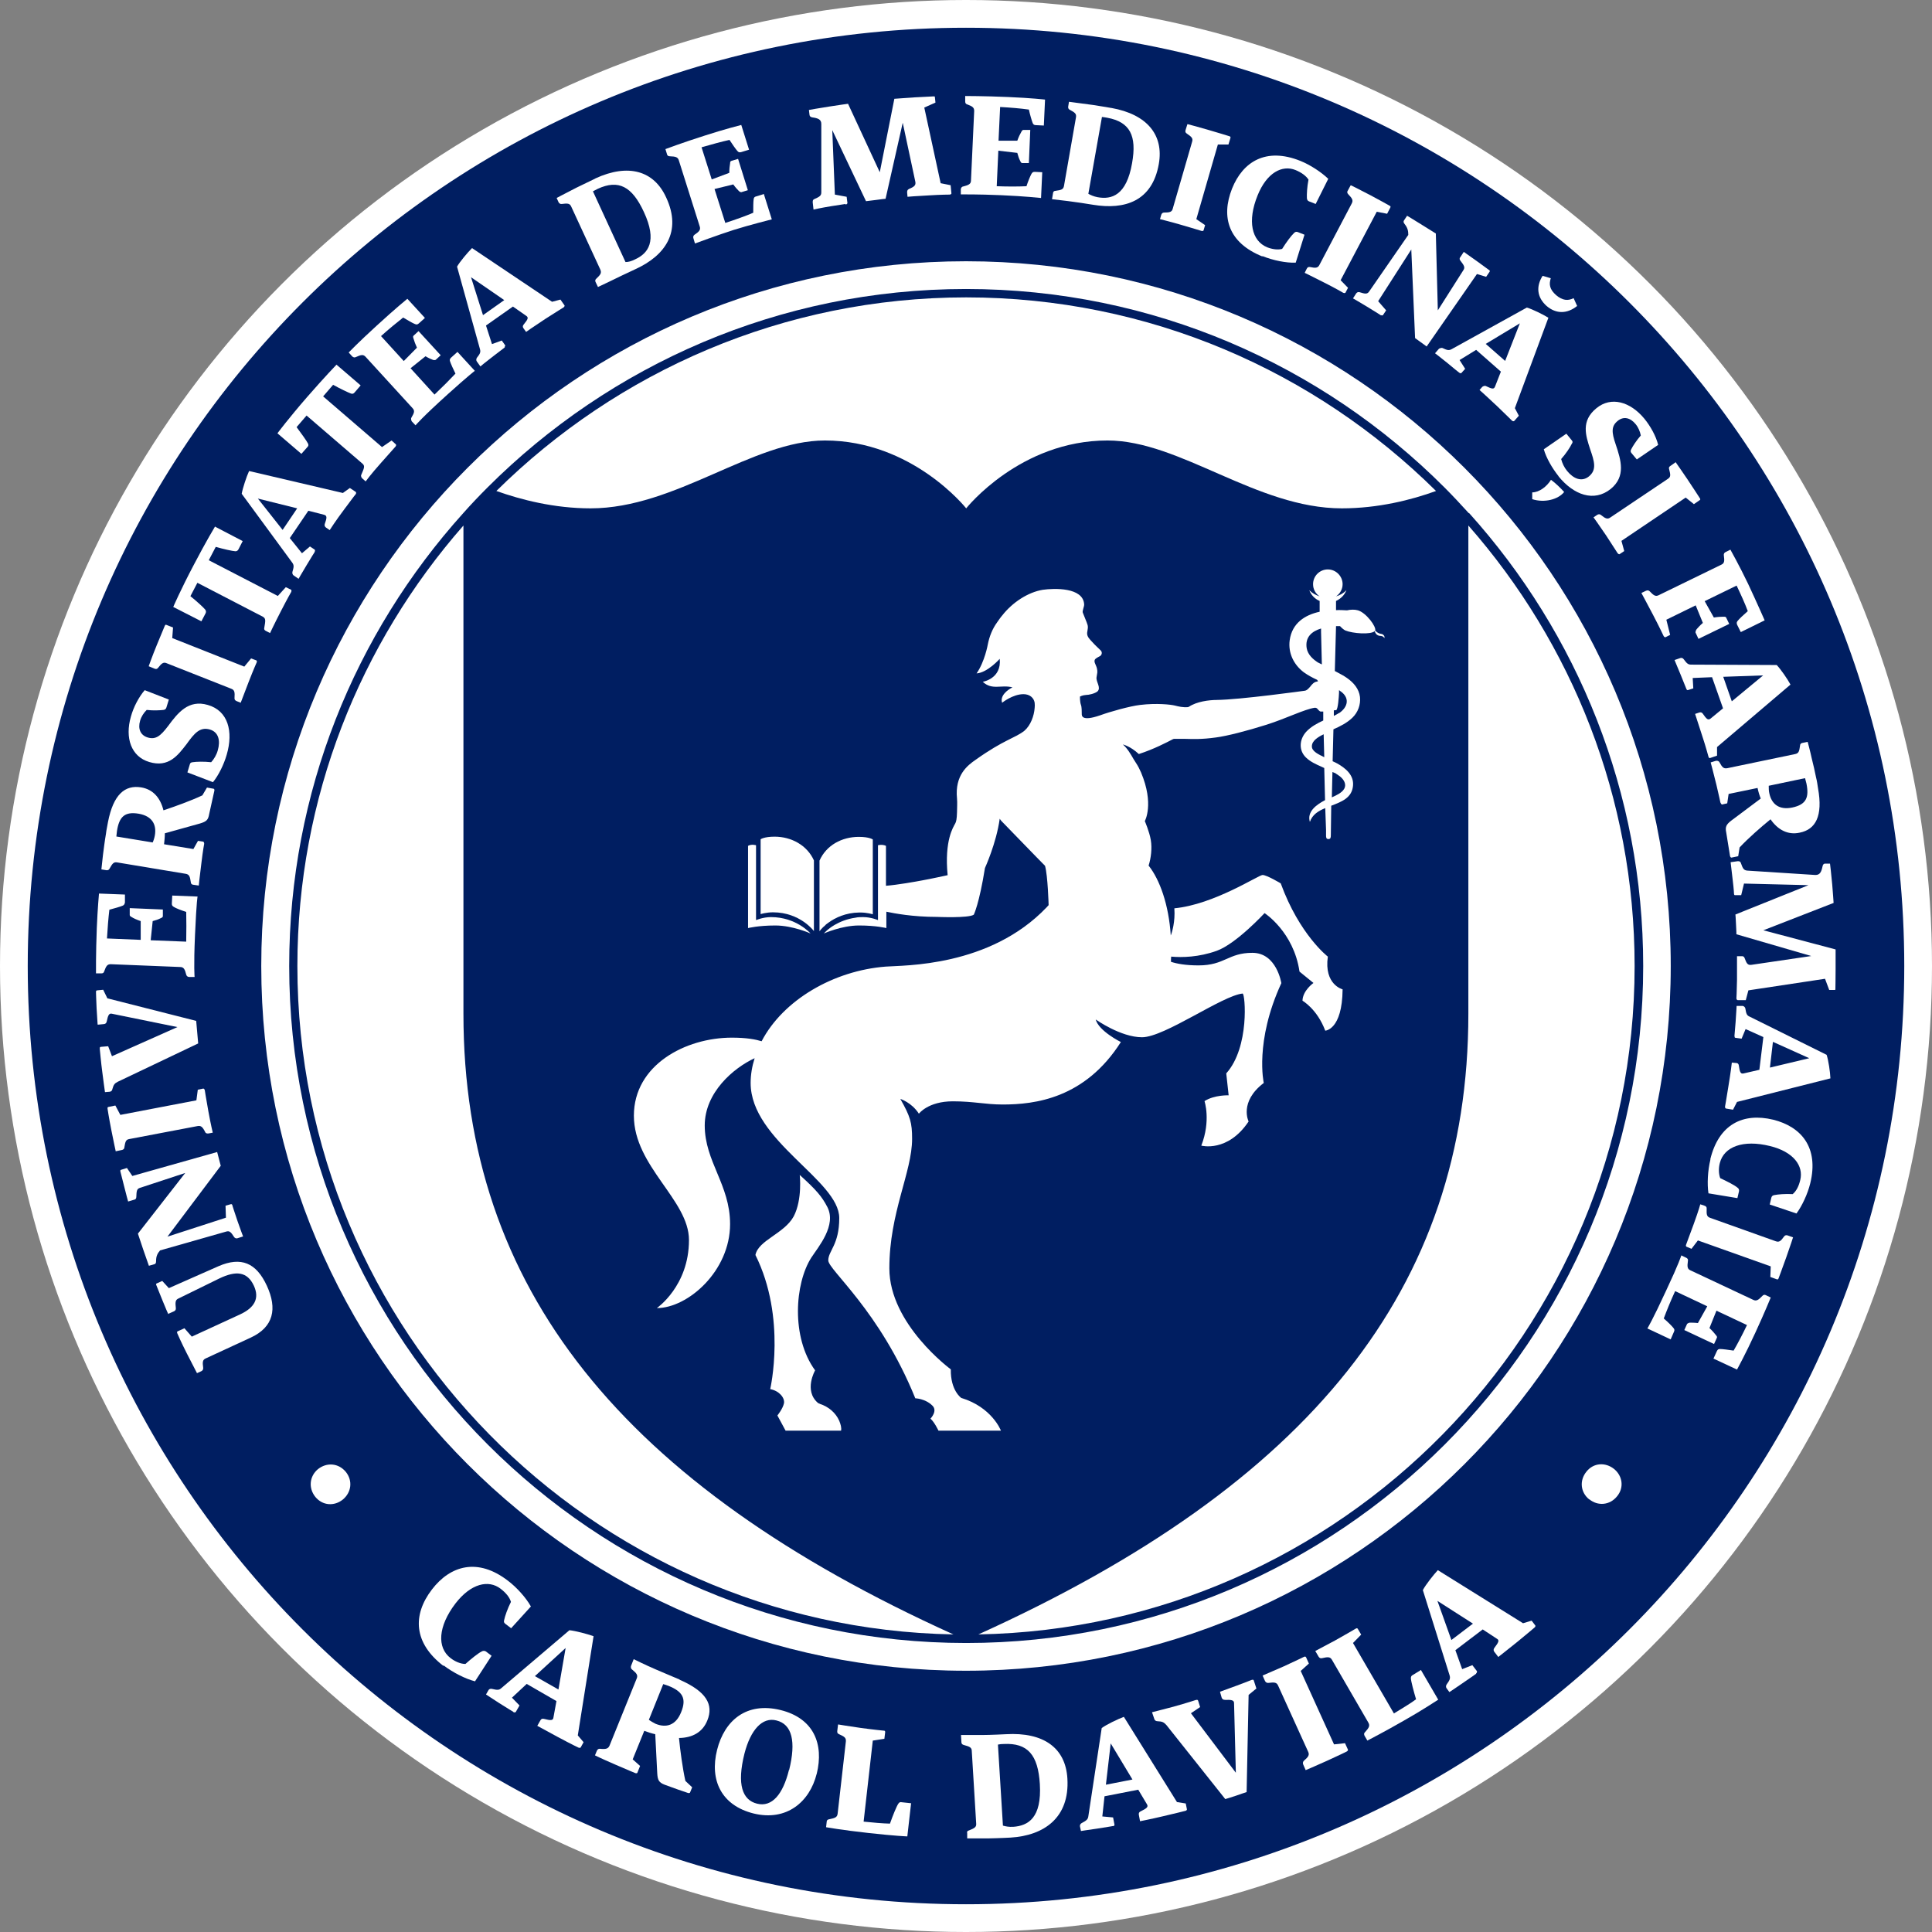
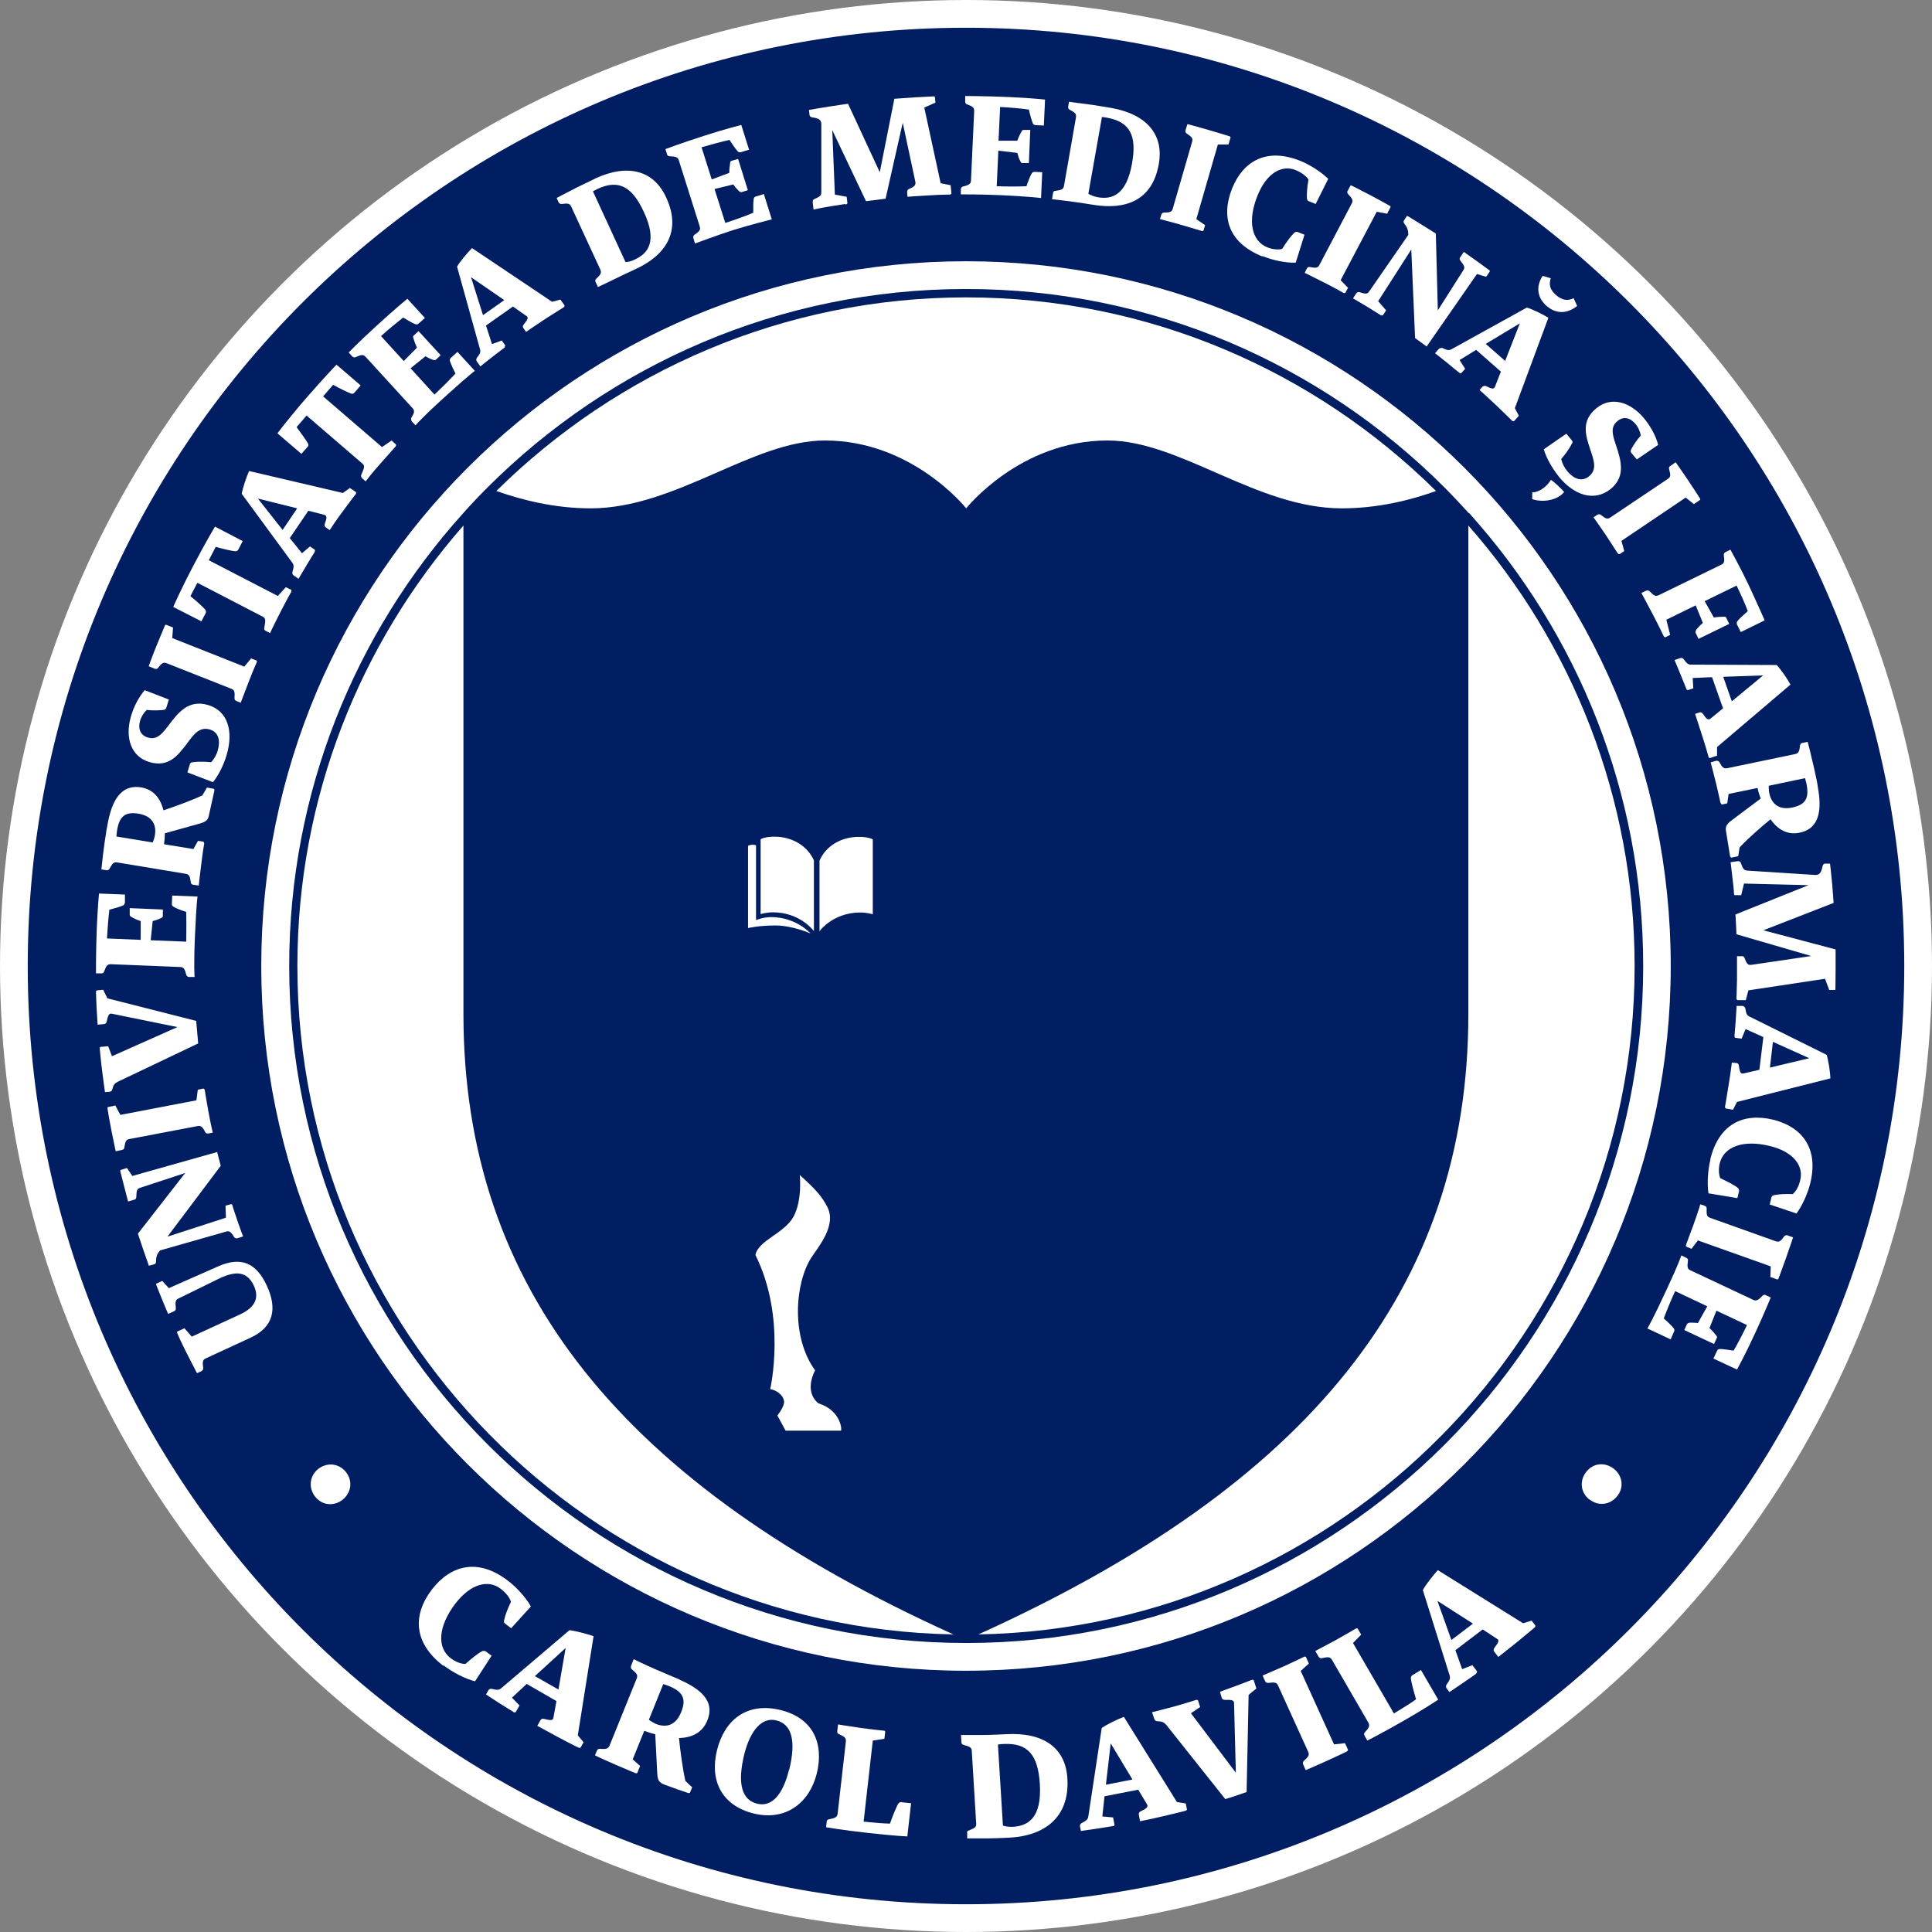
<svg xmlns="http://www.w3.org/2000/svg" id="Layer_2" viewBox="0 0 96.8 96.8">
  <rect x="0" y="0" width="96.8" height="96.8" fill="#808080" stroke="none" />
  <defs>
    <style>.cls-1{fill:#fff;}.cls-2{fill:none;}.cls-3{fill:#001e61;}</style>
  </defs>
  <g id="Layer_1-2">
    <circle class="cls-1" cx="48.4" cy="48.4" r="48.4" />
    <path class="cls-3" d="M83.71,48.4c0,19.5-15.81,35.31-35.31,35.31S13.09,67.9,13.09,48.4,28.9,13.09,48.4,13.09s35.31,15.81,35.31,35.31ZM48.4,1.39C22.43,1.39,1.39,22.43,1.39,48.4s21.05,47.01,47.01,47.01,47.01-21.05,47.01-47.01S74.36,1.39,48.4,1.39Z" />
    <path class="cls-2" d="M49.02,81.89c18.19-.33,32.87-15.23,32.87-33.49,0-8.45-3.15-16.17-8.32-22.07v24.46c0,13.78-7.99,23.61-24.55,31.1Z" />
    <path class="cls-2" d="M23.22,50.79v-24.46c-5.18,5.9-8.32,13.62-8.32,22.07,0,18.26,14.69,33.16,32.87,33.49-16.56-7.5-24.55-17.32-24.55-31.1Z" />
    <path class="cls-2" d="M41.32,22.08c4.39,0,7.08,3.4,7.08,3.4,0,0,2.69-3.4,7.08-3.4,3.63,0,7.47,3.4,11.74,3.4,1.82,0,3.48-.43,4.72-.87-6.06-5.99-14.38-9.7-23.55-9.7s-17.49,3.7-23.55,9.7c1.24.45,2.9.87,4.72.87,4.27,0,8.11-3.4,11.74-3.4Z" />
    <path class="cls-3" d="M73.59,25.71c-.4-.44-.8-.87-1.21-1.28-6.14-6.15-14.62-9.95-23.98-9.95s-17.84,3.81-23.98,9.95c-.41.41-.82.84-1.21,1.28-5.42,6.02-8.72,13.97-8.72,22.69,0,18.7,15.21,33.92,33.92,33.92s33.92-15.21,33.92-33.92c0-8.71-3.3-16.67-8.72-22.69ZM48.4,14.9c9.17,0,17.49,3.7,23.55,9.7-1.24.45-2.9.87-4.72.87-4.27,0-8.1-3.4-11.74-3.4-4.39,0-7.08,3.4-7.08,3.4,0,0-2.69-3.4-7.08-3.4-3.63,0-7.47,3.4-11.74,3.4-1.82,0-3.48-.43-4.72-.87,6.06-5.99,14.38-9.7,23.55-9.7ZM14.9,48.4c0-8.45,3.15-16.17,8.32-22.07v24.46c0,13.78,7.99,23.61,24.55,31.1-18.18-.33-32.87-15.23-32.87-33.49ZM49.02,81.89c16.56-7.5,24.55-17.32,24.55-31.1v-24.46c5.18,5.9,8.33,13.62,8.33,22.07,0,18.26-14.69,33.16-32.88,33.49Z" />
    <path class="cls-1" d="M40.78,46.65v-3.54c-.34-.76-1.13-1.19-1.97-1.19-.53,0-.7.13-.7.13v3.75s.28-.09.62-.09c1.36,0,2.05.94,2.05.94Z" />
    <path class="cls-1" d="M40.61,46.77s-.71-.82-1.98-.82c-.4,0-.75.15-.75.15v-3.75s-.22-.07-.4.03v4.12s.5-.13,1.37-.13c.87,0,1.76.4,1.76.4Z" />
    <path class="cls-1" d="M41.37,46.33s.09-.07.15-.11c.33-.24.85-.49,1.53-.5h.06c.34,0,.62.09.62.09v-3.75s-.17-.13-.7-.13c-.85,0-1.63.42-1.97,1.19v3.54s.1-.15.31-.32Z" />
    <path class="cls-1" d="M41.09,70.34s-.09-.03-.11-.05c-.72-.62-.14-1.63-.14-1.63-1.21-1.66-1.02-4.35-.19-5.65.36-.55,1.28-1.62.8-2.54-.27-.52-.55-.85-1.38-1.6,0,0,.14,1.22-.3,2.07-.47.87-1.78,1.2-1.92,1.94,1.57,3.15.74,6.72.74,6.72.44.08.74.43.69.71-.06.28-.33.61-.33.61.13.24.41.76.41.76h2.78c.03-.14-.02-.32-.09-.49-.18-.41-.54-.71-.97-.85Z" />
-     <path class="cls-1" d="M60.98,35.07c-.41,0-1.02.08-1.41.34-.02.01-.04.02-.05.02-.26.02-.46-.03-.66-.08-.2-.05-.91-.13-1.74-.03-.51.06-1.51.34-2,.52-.96.33-.92,0-.92-.09s0-.33-.04-.43c-.06-.17-.05-.42-.05-.42,0,0,.13-.07.3-.08.15,0,.45-.07.58-.18.19-.19-.08-.47-.05-.7,0,0,.03-.18.04-.25,0-.07,0-.13-.02-.2-.02-.09-.06-.16-.09-.24-.04-.08-.05-.18.02-.24.05-.05.23-.14.23-.14.1-.07.11-.2.03-.28-.14-.14-.29-.27-.42-.42-.12-.13-.28-.27-.26-.47.02-.16.07-.29,0-.45l-.02-.06-.2-.5c-.03-.08.08-.31.07-.41-.05-.86-1.5-.81-2.07-.73-.74.12-1.52.63-2.03,1.28h0c-.08.09-.19.25-.26.35-.24.33-.39.71-.47,1.12,0,0-.15.85-.56,1.44.55-.04,1.16-.73,1.16-.73.1,1-.85,1.15-.85,1.15.47.44.92.13,1.49.28h0c-.25.12-.64.42-.52.77,0,0,.53-.43,1.07-.43.31,0,.52.18.56.43.01.1.01.18,0,.26-.03.4-.2.87-.51,1.14-.46.37-1.02.44-2.45,1.46-.39.27-1.05.76-.93,1.94.02.23,0,.46,0,.68-.01.35-.04.48-.09.57-.09.17-.55.84-.38,2.59,0,0-.92.2-1.27.26-.31.06-1.27.23-1.82.27h0v-2c-.19-.09-.4-.03-.4-.03v3.75s-.35-.15-.74-.15c-.13,0-.27,0-.39.03-.43.06-.78.21-1.04.36,0,0,0,0,0,0-.36.21-.54.43-.54.43,0,0,.89-.4,1.76-.4s1.37.13,1.37.13v-.82h0c.39.08,1.3.26,2.54.26,0,0,1.57.07,1.84-.11,0,0,.27-.53.56-2.34,0,0,.57-1.24.74-2.47,0,0,.02.04.08.11,0,0,.49.51,1.01,1.04.52.54,1.07,1.1,1.18,1.21h0c.14.49.18,1.97.18,1.97-.03.04-.07.07-.1.11-2.86,3-7.16,2.9-8.06,2.97-2.61.2-5.14,1.67-6.22,3.74h0s0,0,0,0c-.29-.09-.75-.18-1.49-.18-2.33,0-4.91,1.37-4.91,3.91s2.76,4.22,2.76,6.23c0,2.31-1.61,3.41-1.61,3.41,1.55,0,3.67-1.85,3.67-4.21,0-1.97-1.27-3.13-1.27-4.94,0-1.65,1.44-2.88,2.5-3.37h0c-.13.41-.2.83-.2,1.24,0,2.9,4.44,4.87,4.44,6.77,0,1.34-.55,1.64-.55,2.12s2.57,2.5,4.36,6.91c0,0,.49.01.85.36.29.27-.09.66-.09.66.2.17.4.6.4.6h3.13s-.44-1.17-1.99-1.64c0,0-.54-.37-.52-1.43,0,0-3.08-2.26-3.08-5.06s1.14-4.82,1.14-6.49c0-.81-.09-1.12-.59-2,0,0,.56.17.93.74,0,0,.46-.62,1.7-.62,1.05,0,1.62.16,2.5.16,1.61,0,4.12-.3,5.92-3.13,0,0-1.11-.55-1.26-1.13,0,0,1.25.89,2.32.89,1.13,0,4.02-2.09,5.04-2.19.13,0,.36,2.69-.82,4l.12,1.1s-.71-.03-1.21.29c0,0,.33.97-.16,2.23,0,0,1.32.36,2.37-1.21,0,0-.49-.98.76-1.93,0,0-.47-2.07.88-5,0,0-.23-1.52-1.45-1.52s-1.38.63-2.7.63c-.63,0-1.08-.08-1.38-.18,0-.09,0-.17.01-.26.55.05,1.39.03,2.28-.29.98-.35,2.4-1.89,2.4-1.89,0,0,1.46.94,1.75,2.93l.7.57s-.54.38-.55.89c0,0,.73.41,1.14,1.5,0,0,.85-.03.87-2.07,0,0-.94-.23-.74-1.64,0,0-1.42-1.09-2.36-3.67,0,0-.7-.42-.91-.42-.2,0-2.43,1.48-4.42,1.67.05.67-.12,1.22-.18,1.36-.1-1.54-.55-2.8-1.11-3.5.12-.37.18-.87.11-1.28-.07-.42-.3-.95-.3-.95,0,0,.48-.85-.19-2.44-.07-.16-.15-.32-.25-.47-.04-.06-.08-.12-.12-.19-.15-.26-.31-.54-.54-.74,0,0,.37.08.8.48.77-.25,1.39-.58,1.72-.75.01,0,.03-.01.05-.01.2,0,.38,0,.57,0,.37.01.8.03,1.52-.07.55-.07,1.56-.33,2.54-.64s1.91-.78,2.42-.85c.05,0,.11.02.13.06.04.05.12.13.15.13h.14s0,.45,0,.45c-.32.15-.62.31-.86.57-.34.38-.38.93,0,1.29.22.21.49.33.76.45l.15.07.04,1.61c-.42.22-.92.57-.76,1.09.12-.36.42-.55.77-.69l.04,1.09c0,.08,0,.17,0,.26,0,.11,0,.2.12.2h0c.11,0,.12-.08.12-.2l.02-1.47c.52-.2,1.03-.39,1.09-.99.06-.55-.38-.9-.81-1.14-.01,0-.03-.01-.04-.02l-.17-.08.04-1.6c.34-.15.68-.32.95-.58.28-.27.42-.65.38-1.04-.05-.41-.32-.72-.65-.95-.14-.1-.29-.18-.44-.26l-.17-.09.06-2.25h.2c.09.1.2.19.27.22.37.15,1.27.22,1.47.03.02.1.09.19.18.22.07.03.13.01.2.04.05.01.07.06.11.09,0-.06,0-.11-.05-.15-.04-.05-.1-.06-.16-.07s-.11-.04-.16-.07c-.03-.03-.07-.06-.1-.08,0,0,0,0,0,0,.08-.19-.45-.9-.86-1.02-.17-.05-.37-.04-.55,0-.18-.01-.36-.02-.55-.01v-.46c.24-.11.43-.3.52-.54-.13.14-.31.25-.52.31.2-.13.33-.36.33-.61,0-.4-.33-.74-.74-.74s-.74.33-.74.74c0,.26.13.48.33.61-.2-.06-.38-.17-.52-.31.09.24.28.44.52.54v.54c-.74.16-1.38.57-1.5,1.42-.09.64.2,1.23.7,1.61.21.15.43.27.67.38l.05.07s-.04.02-.06.02c-.14.02-.24.13-.33.25-.09.1-.17.2-.29.21,0,0-3.24.45-4.41.46ZM66.06,33.21c-.27-.17-.53-.4-.59-.73-.09-.56.26-.85.72-.99v.18h0c.01.54.03,1.08.04,1.62l-.18-.09ZM66.19,37.86c-.17-.09-.47-.24-.46-.47,0-.28.32-.47.59-.6l.03,1.15-.15-.08ZM66.93,38.76c.05.03.1.06.15.1.21.14.41.4.27.66-.12.21-.4.33-.62.43l.03-1.27.17.07ZM67.09,35.72c-.08.06-.17.1-.26.15v-.28s.12-.01.12-.01c.09-.06.13-.65.14-.87,0-.05,0-.09,0-.13.01,0,.03.02.04.03.51.33.43.81-.05,1.13Z" />
    <path class="cls-1" d="M8.43,65.84s-.15-.33-.3-.71c-.16-.39-.29-.72-.29-.72-.03-.07-.03-.09.02-.11l.27-.12.33.36,2.49-1.1c1.13-.49,1.89-.17,2.42.98s.34,2.07-.81,2.6l-2.25,1.04c-.16.07-.17.18-.13.47.01.08-.03.14-.09.17l-.22.1s-.24-.46-.51-.99c-.29-.57-.47-.99-.47-.99-.03-.07-.03-.1.02-.12l.33-.15.37.42,2.41-1.11c.74-.34.99-.81.7-1.44-.33-.71-.89-.77-1.74-.36l-2.06,1.01c-.14.07-.14.2-.11.47.01.08-.03.13-.09.16l-.27.12Z" />
    <path class="cls-1" d="M11.64,60.39s.1.32.26.79c.16.46.28.77.28.77l-.28.09c-.06.02-.13,0-.17-.06-.16-.25-.23-.33-.41-.27l-3.3.94c-.13.15-.2.29-.2.53,0,.1-.02.14-.08.16l-.28.08s-.17-.48-.29-.83-.26-.78-.26-.78l2.37-3.04-2.28.75c-.15.05-.16.17-.17.45,0,.08-.04.13-.11.14l-.3.09s-.1-.35-.2-.76c-.11-.44-.18-.71-.18-.71-.02-.07-.02-.11.03-.12l.29-.09.27.4,4.25-1.2.18.69-2.67,3.55,2.93-.95-.02-.6.28-.08s.06,0,.07.08Z" />
    <path class="cls-1" d="M5.8,57.69s-.1-.45-.22-1.06c-.13-.66-.19-1.07-.19-1.07-.01-.07,0-.09.05-.1l.34-.07.25.47,3.81-.73.07-.53.28-.06s.05.01.07.08c0,0,.05.34.18,1.06.12.66.22,1.07.22,1.07l-.21.04c-.07.01-.14,0-.17-.07-.13-.26-.21-.33-.38-.3l-3.42.65c-.18.03-.2.13-.25.42,0,.08-.07.12-.13.13l-.29.06Z" />
    <path class="cls-1" d="M4.89,51.32s-.02-.36-.05-.8c-.02-.42-.03-.8-.03-.8,0-.07,0-.09.06-.1l.3-.03.21.43,4.45,1.13.1,1.13-4.03,1.92c-.16.08-.21.15-.27.37-.01.08-.07.12-.13.13l-.24.02s-.1-.71-.14-1.05c-.05-.36-.12-1.11-.12-1.11,0-.08,0-.11.06-.11l.36-.03.19.5,3.28-1.46-3.29-.67c-.14-.03-.19.09-.25.38-.02.1-.07.13-.14.14l-.31.03Z" />
    <path class="cls-1" d="M8.61,44.87l1.29.05s-.05.14-.13,1.94c-.07,1.59-.02,2.09-.02,2.09h-.28c-.07-.01-.12-.04-.14-.12-.07-.28-.13-.38-.31-.38l-3.47-.14c-.17,0-.23.08-.33.36-.02.08-.08.1-.14.1h-.27s-.01-.99.04-2.27c.04-.98.11-1.73.11-1.73l1.3.05v.4c-.02.08-.04.13-.12.16-.12.05-.4.13-.66.2-.05.42-.09.91-.12,1.44l1.69.07v-.94c-.18-.06-.36-.14-.45-.2-.07-.04-.1-.06-.1-.11v-.34s1.66.07,1.66.07v.34c-.01.05-.05.07-.12.1-.09.05-.24.1-.39.14l-.1.96,1.78.07c.01-.55.01-1.06,0-1.49-.25-.08-.51-.18-.62-.25-.08-.05-.1-.08-.1-.17l.02-.4Z" />
    <path class="cls-1" d="M10.23,42.28s-.06.3-.14.97c-.1.78-.13,1.12-.13,1.12l-.27-.04c-.07,0-.13-.05-.13-.13-.04-.29-.08-.39-.26-.42l-3.43-.57c-.18-.03-.24.06-.38.31-.03.07-.1.09-.16.08l-.25-.04.08-.73c.04-.3.08-.65.15-1.06.02-.19.07-.39.1-.58.27-1.39.85-1.87,1.66-1.74.61.1.97.54,1.12,1.15.57-.19,1.38-.48,1.95-.75l.23-.39.34.06s.05.03.03.1l-.26,1.17c-.05.29-.13.37-.46.47l-1.76.49c0,.18-.02.36-.04.55l1.47.24.23-.41.27.04s.05.05.04.12ZM5.82,41.91l1.83.3c.05-.11.09-.24.11-.36.09-.53-.13-.96-.81-1.08-.71-.12-.98.16-1.09.87-.01.09-.02.19-.03.27Z" />
    <path class="cls-1" d="M11.36,37.81c-.14.49-.41,1.04-.69,1.38l-1.28-.49.12-.4c.02-.07.05-.1.14-.11.19-.03.57-.04.93,0,.14-.15.27-.37.33-.59.14-.48.05-.92-.4-1.05-.5-.14-.77.19-1.16.73-.44.57-.9,1.19-1.87.9-.91-.27-1.23-1.21-.92-2.28.13-.47.39-.97.69-1.32l1.21.47-.12.39c-.02.07-.06.12-.15.13-.18.02-.51.04-.84,0-.15.15-.27.33-.33.54-.12.41.02.73.38.84.4.12.64-.07,1.02-.57.5-.68,1.03-1.34,1.99-1.06,1.02.29,1.29,1.33.95,2.49Z" />
    <path class="cls-1" d="M7.45,33.38s.18-.51.41-1.07c.25-.6.39-.94.39-.94.03-.07.05-.08.09-.06l.33.13-.04.53,3.61,1.43.34-.41.27.1s.04.04.01.1c0,0-.15.33-.41,1-.26.67-.39,1.02-.39,1.02l-.2-.08c-.07-.03-.12-.07-.11-.16.02-.29,0-.4-.16-.46l-3.24-1.28c-.16-.07-.25,0-.43.23-.05.07-.12.07-.18.04l-.27-.11Z" />
    <path class="cls-1" d="M10.76,26.38l1.4.73-.21.41c-.04.07-.08.1-.16.1-.15-.01-.6-.11-.98-.22l-.35.67,3.46,1.79.4-.44.27.13s.03.04,0,.11c0,0-.16.27-.51.95-.38.74-.55,1.11-.55,1.11l-.21-.11c-.06-.03-.1-.07-.08-.15.06-.35.09-.47-.07-.56l-3.28-1.7-.35.67c.3.24.64.55.74.67.05.07.05.12.02.19l-.21.4-1.41-.72s.37-.86,1.03-2.11c.61-1.17,1.07-1.93,1.07-1.93Z" />
    <path class="cls-1" d="M15.76,27.67s-.12.18-.4.65c-.3.5-.4.68-.4.68l-.25-.17c-.05-.04-.07-.1-.06-.17.07-.24.09-.33,0-.46l-2.54-3.46c.05-.28.24-.86.37-1.14l4.7,1.1.35-.25.3.2s.03.05,0,.1c0,0-.11.13-.56.74-.46.61-.75,1.07-.75,1.07l-.19-.13c-.05-.04-.08-.09-.06-.17.12-.33.12-.43-.04-.47l-.78-.2-.93,1.37.61.76.4-.34.24.16s.03.04,0,.1ZM14.89,25.47l-1.97-.49,1.24,1.57.73-1.08Z" />
    <path class="cls-1" d="M16.87,18.28l1.2,1.03-.3.35c-.06.07-.1.08-.18.06-.14-.05-.56-.25-.9-.44l-.5.58,2.95,2.54.48-.33.22.2s.02.05-.02.1c0,0-.28.31-.72.81-.51.57-.78.94-.78.94l-.18-.16s-.08-.09-.04-.17c.14-.33.2-.44.06-.56l-2.8-2.41-.5.58c.23.31.5.68.57.82.04.08.02.13-.03.18l-.3.34-1.2-1.03s.55-.74,1.49-1.82c.89-1.02,1.47-1.62,1.47-1.62Z" />
    <path class="cls-1" d="M22.92,17.63l.87.95s-.32.24-1.33,1.15c-1.31,1.18-1.64,1.58-1.64,1.58l-.19-.2s-.06-.11-.02-.18c.15-.25.18-.35.06-.48l-2.35-2.57c-.12-.13-.22-.11-.49.01-.07.04-.13.01-.18-.03l-.18-.2s.48-.5,1.4-1.34c.97-.89,1.54-1.35,1.54-1.35l.88.96-.3.27c-.07.06-.11.07-.19.04-.13-.05-.37-.19-.6-.33-.33.26-.71.57-1.11.93l1.14,1.25.66-.67c-.07-.15-.14-.34-.17-.45-.03-.08-.03-.12,0-.15l.25-.23,1.11,1.21-.25.23s-.07.03-.14,0c-.09-.03-.24-.1-.37-.18l-.75.6,1.2,1.32c.4-.38.76-.74,1.05-1.05-.12-.24-.23-.49-.27-.61-.03-.09-.01-.13.05-.19l.3-.27Z" />
    <path class="cls-1" d="M25.3,17.4s-.21.16-.59.45c-.42.32-.64.51-.64.51l-.18-.25c-.04-.05-.03-.13,0-.18.16-.2.2-.28.16-.43l-1.15-4.14c.14-.25.53-.71.75-.93l4.01,2.69.42-.11.21.3s0,.05-.05.09c0,0-.28.17-.92.58-.67.44-.96.65-.96.65l-.13-.18c-.04-.05-.05-.12,0-.18.22-.27.27-.36.13-.45l-.66-.46-1.35.95.3.93.49-.18.17.24s.02.05-.04.09ZM25.27,15.04l-1.67-1.15.6,1.9,1.06-.75Z" />
    <path class="cls-1" d="M29.83,8.94c1.65-.76,2.94-.39,3.55.96.8,1.72-.07,2.91-1.53,3.58-.43.2-.98.46-1.32.63l-.57.27-.12-.25c-.03-.06-.02-.12.04-.17.21-.2.27-.28.2-.45l-1.46-3.16c-.07-.16-.18-.17-.47-.13-.08.01-.13-.03-.16-.08l-.1-.22s.22-.12,1-.52c.43-.21.93-.45.93-.45ZM29.71,9.59l1.63,3.54c.14,0,.29-.04.47-.13.66-.3,1.14-.9.45-2.38-.59-1.28-1.27-1.64-2.31-1.16-.08.04-.17.09-.25.13Z" />
    <path class="cls-1" d="M38.28,9.75l.39,1.24s-1.15.29-1.91.53c-.78.25-1.94.68-1.94.68l-.08-.27c-.02-.06,0-.13.06-.17.24-.16.31-.25.26-.41l-1.05-3.32c-.05-.16-.16-.19-.45-.2-.08,0-.13-.04-.14-.1l-.08-.26s.85-.32,1.95-.67c1.02-.33,1.85-.54,1.85-.54l.39,1.24-.39.12c-.08.02-.13.02-.19-.05-.09-.1-.25-.33-.4-.56-.41.09-.88.22-1.4.37l.51,1.61.88-.33c0-.17.02-.37.04-.47,0-.08.02-.12.07-.13l.33-.1.49,1.57-.33.1s-.07,0-.13-.07c-.07-.07-.18-.19-.27-.32l-.94.23.54,1.7c.52-.17,1-.34,1.4-.51,0-.27,0-.54.02-.67.01-.09.04-.13.13-.15l.39-.12Z" />
    <path class="cls-1" d="M42.36,10.22s-.27.04-.71.11c-.55.09-.89.17-.89.17l-.04-.36c0-.07,0-.13.07-.16.27-.12.36-.17.36-.34v-3.43c0-.23-.17-.29-.46-.33-.08-.02-.12-.05-.13-.12l-.03-.25s.54-.1,1.01-.17c.5-.08.95-.14.95-.14l1.59,3.43.73-3.68s.51-.04.98-.07c.46-.02.98-.05.98-.05.06,0,.07,0,.07.03l.03.28-.56.25.82,3.79.5.1.04.41s0,.05-.08.06c0,0-.43,0-1.05.04-.63.03-1.07.07-1.07.07l-.02-.22c0-.07.01-.13.09-.17.26-.11.36-.18.32-.37l-.63-2.95-.86,3.81s-.23.02-.49.06c-.27.03-.49.06-.49.06l-1.69-3.56.13,3.23.59.11.04.32s-.02.06-.09.07Z" />
    <path class="cls-1" d="M52.22,8.63l-.06,1.29s-.82-.09-2-.14c-1.15-.05-2.02-.04-2.02-.04v-.27c.02-.07.05-.12.13-.13.28-.07.38-.13.38-.3l.16-3.48c0-.17-.08-.23-.35-.33-.08-.02-.1-.08-.1-.15v-.27s.96,0,2.13.05c1.21.05,1.87.13,1.87.13l-.06,1.3-.4-.02c-.08,0-.13-.03-.16-.11-.05-.13-.13-.4-.19-.67-.42-.06-.91-.1-1.44-.13l-.08,1.69h.94c.06-.17.14-.34.2-.44.04-.07.06-.1.11-.1h.34s-.07,1.66-.07,1.66h-.34c-.05-.01-.07-.05-.1-.12-.05-.09-.1-.24-.14-.39l-.95-.11-.08,1.78c.55.02,1.06.02,1.49,0,.08-.25.19-.51.25-.62.05-.08.08-.1.17-.1l.4.02Z" />
    <path class="cls-1" d="M55.69,5.41c1.78.32,2.63,1.35,2.37,2.81-.33,1.87-1.71,2.3-3.29,2.04,0,0-.93-.16-2.06-.28l.05-.3c0-.07.05-.12.13-.12.29-.04.39-.07.42-.25l.6-3.43c.03-.18-.05-.24-.31-.38-.07-.03-.09-.1-.08-.16l.04-.24s.51.07,1.21.16c.53.08.91.15.91.15ZM55.21,5.87l-.68,3.84c.13.07.26.13.46.17.71.13,1.45-.09,1.73-1.7.25-1.39-.11-2.07-1.24-2.28-.09-.02-.19-.03-.27-.04Z" />
    <path class="cls-1" d="M59.5,6.22s.54.14.98.27c.49.14,1.1.33,1.1.33.07.02.08.04.07.09l-.1.33h-.53s-1.08,3.74-1.08,3.74l.44.3-.08.27s-.03.04-.1.02c0,0-.52-.16-1.04-.31-.48-.14-1.04-.28-1.04-.28l.06-.21c.02-.07.07-.12.14-.12.29,0,.4-.03.44-.2l.97-3.35c.05-.17-.02-.24-.27-.41-.07-.04-.08-.11-.06-.17l.09-.29Z" />
    <path class="cls-1" d="M63.25,12.85c-1.69-.68-2.09-1.96-1.52-3.4.54-1.35,1.7-2.08,3.42-1.39.5.2,1.06.57,1.4.9l-.63,1.26-.33-.13c-.07-.03-.1-.07-.11-.16-.01-.2.01-.57.08-.93-.13-.2-.36-.36-.65-.48-.67-.27-1.44.13-1.9,1.27-.52,1.28-.3,2.28.48,2.6.25.1.54.14.75.08.2-.32.45-.66.6-.8.06-.06.12-.07.19-.04l.33.13-.44,1.4c-.47.02-1.13-.11-1.67-.33Z" />
    <path class="cls-1" d="M67.7,9.29s.52.26.96.49.95.52.95.52c.07.03.07.06.05.1l-.16.31-.52-.1-1.81,3.43.37.38-.13.25s-.04.03-.11,0c0,0-.43-.25-.93-.5-.53-.27-1-.5-1-.5l.1-.2c.03-.07.09-.11.17-.09.28.06.39.05.47-.11l1.62-3.08c.08-.16.02-.25-.18-.46-.06-.06-.06-.13-.02-.18l.14-.26Z" />
    <path class="cls-1" d="M69.19,15.8s-.26-.17-.69-.43c-.43-.26-.71-.42-.71-.42l.16-.25c.04-.05.09-.08.17-.06.28.09.39.11.49-.05l1.95-2.82c0-.2-.03-.35-.18-.54-.06-.07-.07-.13-.04-.18l.16-.24s.37.22.75.46c.35.22.69.43.69.43l.1,3.85,1.29-2.03c.08-.13.02-.23-.16-.46-.05-.06-.05-.13,0-.18l.17-.26s.4.28.65.46c.26.19.59.43.59.43.07.04.08.07.05.11l-.17.25-.46-.14-2.52,3.63-.58-.42-.19-4.44-1.66,2.59.4.46-.16.24s-.04.03-.1,0Z" />
    <path class="cls-1" d="M73.11,18.67s-.27-.21-.6-.49c-.33-.27-.61-.48-.61-.48l.2-.23s.11-.06.18-.03c.23.11.32.13.46.05l3.76-2.08c.28.08.82.35,1.08.51l-1.68,4.53.2.38-.24.27s-.05.02-.1-.02c0,0-.27-.27-.76-.74-.55-.52-.87-.8-.87-.8l.14-.16s.1-.07.17-.04c.32.15.41.18.47.02l.29-.74-1.24-1.09-.83.51.28.44-.2.22s-.05.01-.1-.03ZM75.41,18.09l.74-1.89-1.71,1.03.98.86ZM78.84,14.93l.18.4c-.5.4-1.05.41-1.53,0-.48-.43-.54-.97-.2-1.51l.41.12c-.1.31-.06.56.27.85.32.27.59.29.87.15Z" />
    <path class="cls-1" d="M77.71,24.04c.22.16.46.39.66.61-.29.37-.98.56-1.6.36v-.34c.35,0,.73-.29.94-.63ZM78.09,23.86c-.32-.4-.62-.92-.74-1.35l1.13-.78.27.33c.05.06.06.1,0,.18-.08.17-.29.49-.53.76.05.2.15.42.3.6.32.39.73.56,1.09.27.4-.33.28-.74.06-1.37-.22-.68-.47-1.41.32-2.05.73-.6,1.69-.33,2.4.53.31.38.58.87.69,1.31l-1.07.73-.26-.31c-.05-.06-.07-.11-.02-.2.08-.16.26-.44.48-.69-.04-.2-.12-.4-.26-.57-.27-.33-.61-.4-.9-.16-.32.26-.31.56-.1,1.17.27.8.52,1.61-.25,2.24-.84.67-1.85.3-2.61-.63Z" />
    <path class="cls-1" d="M83.95,23.15s.36.51.58.84c.25.37.63.96.63.96.04.06.04.08,0,.11l-.29.2-.41-.33-3.22,2.17.14.51-.24.16s-.05,0-.09-.05c0,0-.25-.39-.57-.88-.35-.52-.64-.92-.64-.92l.18-.12c.06-.04.13-.05.19,0,.22.18.33.23.47.13l2.89-1.94c.15-.1.13-.2.06-.48-.03-.07,0-.13.07-.17l.24-.17Z" />
    <path class="cls-1" d="M88.42,31.08l-1.2.59-.18-.36c-.03-.07-.04-.13.02-.2.08-.1.29-.3.51-.49-.14-.38-.34-.82-.56-1.28l-1.6.78.46.82c.17-.03.36-.04.47-.04.09,0,.13,0,.15.05l.15.31-1.54.75-.15-.32s0-.07.04-.14c.06-.08.2-.23.33-.34l-.36-.88-1.47.72.19.76-.24.12s-.06,0-.09-.07c0,0-.21-.45-.53-1.06s-.58-1.09-.58-1.09l.23-.11c.07-.03.13-.03.19.03.2.21.29.27.45.19l3.14-1.53c.15-.07.16-.18.12-.47-.01-.08.03-.13.09-.16l.24-.12s.46.82.89,1.72c.44.94.83,1.83.83,1.83Z" />
    <path class="cls-1" d="M84.49,34.51s-.1-.25-.27-.67c-.2-.48-.32-.77-.32-.77l.29-.1c.06-.02.13,0,.17.06.15.2.21.27.37.27l4.29.02c.2.21.54.7.69.98l-3.68,3.13v.43s-.35.12-.35.12c-.03.01-.06,0-.08-.07,0,0-.14-.52-.3-1-.23-.71-.37-1.14-.37-1.14l.21-.07c.06-.02.13-.01.17.05.2.29.27.35.4.25l.62-.51-.55-1.56-.97.04.03.52-.28.09s-.05,0-.07-.07ZM86.78,35.13l1.56-1.29-2,.07.43,1.23Z" />
    <path class="cls-1" d="M86.2,40.22s-.07-.35-.2-.89c-.16-.66-.29-1.13-.29-1.13l.26-.08c.07-.01.14,0,.18.07.14.26.21.33.39.3l3.41-.71c.17-.04.2-.13.24-.43,0-.08.06-.12.13-.13l.25-.05s.14.52.2.81c.11.46.14.56.22.97.05.19.07.36.1.55.25,1.39-.12,2.06-.92,2.22-.6.13-1.1-.15-1.46-.67-.47.38-1.12.95-1.55,1.41l-.07.44-.34.07s-.05,0-.07-.08l-.19-1.18c-.06-.28,0-.4.26-.6l1.47-1.1c-.07-.17-.12-.34-.16-.53l-1.45.3-.07.47-.26.06s-.06-.02-.07-.09ZM90.43,38.99l-1.81.38c0,.12,0,.26.03.38.11.52.47.85,1.15.71.7-.15.85-.5.71-1.2-.02-.09-.05-.19-.07-.27Z" />
    <path class="cls-1" d="M86.88,44.79s0-.16-.07-.74c-.07-.61-.1-.85-.1-.85l.35-.05c.07,0,.13,0,.16.08.1.28.14.37.32.39l3.42.22c.23,0,.3-.16.36-.45.02-.08.06-.12.12-.12h.25s.07.57.11,1.04c.03.33.07.93.07.93l-3.52,1.37,3.62.96s0,.6,0,.99-.01.97-.01.97c0,.06,0,.07-.03.07h-.28s-.21-.56-.21-.56l-3.84.58-.13.49h-.41s-.05-.01-.06-.08c0,0,.02-.33.03-.93,0-.72,0-1.19,0-1.19h.22c.07-.01.13.01.16.09.1.27.15.37.35.34l2.99-.44-3.75-1.09s0-.19-.02-.5c-.01-.29-.03-.49-.03-.49l3.66-1.47-3.23-.08-.14.58h-.32s-.04,0-.04-.07Z" />
    <path class="cls-1" d="M86.9,51.93s.02-.21.06-.72c.04-.57.05-.81.05-.81h.31c.07.02.12.07.13.14.04.25.07.34.22.4l3.85,1.91c.09.27.18.87.19,1.18l-4.68,1.18-.2.39-.36-.06s-.05-.03-.04-.1c0,0,.06-.32.16-.96.13-.77.18-1.24.18-1.24l.22.02c.07,0,.12.04.13.12.05.35.09.44.25.4l.78-.18.2-1.64-.89-.4-.2.48-.29-.04c-.05,0-.07-.02-.06-.1ZM88.68,53.49l1.97-.47-1.82-.82-.15,1.29Z" />
    <path class="cls-1" d="M85.69,58.09c.43-1.77,1.65-2.35,3.15-1.99,1.41.35,2.3,1.39,1.86,3.19-.13.53-.41,1.13-.69,1.51l-1.34-.45.08-.34c.02-.07.05-.11.14-.13.19-.04.56-.07.93-.05.19-.16.31-.41.38-.71.17-.7-.33-1.41-1.52-1.7-1.34-.33-2.3.03-2.51.85-.07.26-.06.55.02.76.34.16.72.35.87.48.07.05.08.11.07.18l-.08.34-1.45-.24c-.07-.46-.04-1.13.1-1.7Z" />
    <path class="cls-1" d="M89.84,61.99s-.13.41-.34,1c-.24.67-.38,1.04-.38,1.04-.02.07-.05.08-.09.07l-.33-.12.02-.53-3.65-1.3-.32.42-.26-.11s-.04-.04-.01-.1c0,0,.07-.18.37-1,.28-.77.34-1.02.34-1.02l.21.07c.07.02.12.07.11.15-.01.29,0,.4.18.46l3.28,1.17c.17.06.25,0,.42-.24.05-.07.12-.07.18-.05l.28.1Z" />
    <path class="cls-1" d="M83.71,67.11l-1.17-.55s.25-.4.95-1.92c.64-1.36.75-1.74.75-1.74l.25.12c.06.03.1.08.08.16-.04.29-.03.4.13.47l3.15,1.48c.15.07.25.01.45-.2.05-.06.12-.07.17-.04l.25.12s-.3.74-.77,1.76c-.48,1.05-.92,1.85-.92,1.85l-1.18-.55.17-.37c.04-.08.07-.11.16-.11.13,0,.41.04.68.08.21-.36.44-.8.67-1.28l-1.53-.72-.35.87c.13.12.26.27.32.35.06.07.07.1.05.14l-.14.31-1.49-.7.14-.31s.06-.05.13-.06c.1,0,.26,0,.41.02l.47-.84-1.61-.76c-.23.5-.42.97-.57,1.37.2.17.4.37.48.47.06.07.07.12.03.2l-.16.37Z" />
    <path class="cls-1" d="M15.93,73.61c.44-.35,1.03-.31,1.4.14.35.44.28,1.02-.15,1.38-.43.35-1.02.31-1.38-.13-.36-.45-.29-1.04.13-1.39Z" />
    <path class="cls-1" d="M22.22,83.47c-1.5-1.15-1.56-2.55-.58-3.83.92-1.2,2.29-1.61,3.81-.44.45.34.91.86,1.15,1.29l-.99,1.09-.29-.22c-.06-.05-.09-.09-.06-.19.04-.2.17-.57.34-.91-.07-.24-.26-.46-.52-.66-.6-.46-1.48-.27-2.26.74-.87,1.14-.94,2.21-.24,2.74.22.17.5.29.74.29.29-.26.64-.54.82-.63.08-.04.14-.03.2,0l.29.22-.83,1.28c-.47-.12-1.09-.43-1.58-.8Z" />
    <path class="cls-1" d="M25.72,85.77s-.3-.18-.71-.44c-.39-.25-.66-.43-.66-.43l.12-.21c.03-.06.1-.09.18-.07.26.06.35.07.47-.04l3.41-2.9c.3.03.91.19,1.21.3l-.79,4.97.29.34-.15.27s-.05.03-.11,0c0,0-.32-.15-1.03-.53-.74-.4-1.03-.56-1.03-.56l.16-.28c.03-.06.09-.09.17-.07.35.09.46.09.48-.07l.15-.82-1.49-.86-.74.69.38.39-.19.33s-.06.04-.12,0ZM27.98,84.65l.36-2.08-1.54,1.41,1.18.67Z" />
    <path class="cls-1" d="M34.05,84.16c1.35.59,1.71,1.25,1.39,2.04-.24.6-.76.87-1.42.88.06.62.18,1.52.32,2.15l.34.32-.11.27s-.04.04-.11.01c0,0-.33-.11-.47-.16-.2-.07-.69-.25-.69-.25-.28-.11-.35-.22-.37-.57l-.1-1.96c-.18-.04-.37-.1-.55-.17l-.58,1.43.37.33-.14.35s-.05.04-.12,0c0,0-.25-.1-1.01-.43-.76-.33-.99-.45-.99-.45l.09-.22c.03-.07.08-.12.16-.11.3.03.41,0,.48-.16l1.36-3.36c.07-.17,0-.26-.23-.45-.07-.05-.07-.13-.05-.19l.13-.33s.56.28,1.12.52c.58.25,1.18.5,1.18.5ZM33.23,84.38l-.72,1.79c.1.07.22.14.34.2.52.21,1.01.09,1.28-.59.28-.69.06-1.03-.63-1.31-.09-.03-.19-.07-.27-.09Z" />
    <path class="cls-1" d="M40.92,88.87c-.35,1.41-1.51,2.4-3.17,1.99-1.59-.4-2.21-1.65-1.82-3.19.37-1.47,1.47-2.41,3.18-1.99,1.66.41,2.18,1.7,1.81,3.2ZM39.54,88.68c.35-1.42.15-2.29-.64-2.48-.7-.18-1.29.46-1.6,1.66-.39,1.56-.1,2.33.63,2.51.75.19,1.3-.47,1.6-1.69Z" />
    <path class="cls-1" d="M45.65,90.34l-.19,1.67s-.59-.02-1.94-.17c-1.36-.15-2.13-.29-2.13-.29l.03-.27c0-.07.04-.12.13-.13.3-.06.4-.1.42-.29l.41-3.6c.02-.19-.07-.25-.34-.37-.08-.03-.1-.09-.09-.16l.04-.33s.53.09,1.1.17c.64.09,1.17.14,1.17.14.08,0,.09.02.09.08l-.04.33-.58.09-.46,4.06c.49.05.93.09,1.32.1.14-.4.33-.87.42-1,.05-.07.09-.09.18-.07l.47.05Z" />
    <path class="cls-1" d="M48.46,92.11v-.25c-.02-.07,0-.13.09-.15.28-.11.38-.17.36-.35l-.22-3.62c0-.19-.11-.23-.4-.31-.08-.02-.12-.07-.12-.14l-.02-.36s.61,0,1.05,0c.42,0,1.2-.04,1.2-.04,1.88-.11,2.99.68,3.08,2.22.12,1.97-1.18,2.86-2.85,2.96,0,0-.53.03-1.11.04-.55,0-1.06,0-1.06,0ZM50,87.41l.25,4.06c.14.04.29.07.51.06.75-.05,1.44-.44,1.34-2.14-.09-1.47-.61-2.07-1.81-2.01-.1,0-.2.01-.29.03Z" />
    <path class="cls-1" d="M55.77,91.49s-.22.04-.8.13c-.5.07-.81.12-.81.12l-.05-.23c-.01-.07.02-.13.09-.17.23-.12.31-.18.33-.34l.67-4.42c.25-.18.81-.45,1.11-.56l2.66,4.27.44.07.06.3s-.01.06-.08.07c0,0-.59.15-1.16.28-.55.13-1.11.24-1.11.24l-.06-.32c-.01-.07,0-.13.08-.17.33-.16.41-.23.32-.37l-.43-.72-1.69.33-.11,1.01.54.05.07.37s0,.06-.08.07ZM56.74,89.16l-1.09-1.81-.24,2.07,1.33-.26Z" />
    <path class="cls-1" d="M61.13,84.76s.36-.13.85-.31c.43-.16.73-.28.73-.28.07-.02.1-.01.11.03l.13.4-.39.32-.1,4.87s-.4.13-.53.18-.54.17-.54.17l-2.95-3.71c-.13-.14-.2-.18-.44-.19-.08,0-.14-.04-.16-.1l-.12-.35s.4-.1,1.08-.28c.68-.19,1.1-.33,1.1-.33.08-.02.11-.02.13.03l.1.32-.46.31,2.25,2.98-.09-3.49c0-.15-.14-.17-.44-.16-.11,0-.15-.04-.18-.11l-.08-.28Z" />
    <path class="cls-1" d="M63.26,83.95s.47-.2,1.04-.45c.55-.25,1.02-.48,1.02-.48.07-.03.09-.03.12.02l.14.31-.41.37,1.67,3.68.55-.06.15.33s0,.06-.07.09c0,0-.4.2-1,.47-.62.28-1.05.46-1.05.46l-.12-.27c-.03-.07-.03-.14.03-.2.23-.2.29-.29.21-.46l-1.5-3.3c-.07-.17-.19-.18-.49-.14-.08.01-.14-.04-.17-.1l-.12-.27Z" />
    <path class="cls-1" d="M71.21,83.7l.85,1.46s-.85.56-1.74,1.06c-.92.53-1.81.99-1.81.99l-.14-.24c-.03-.06-.04-.13.02-.18.2-.22.26-.32.17-.48l-1.82-3.14c-.09-.16-.2-.16-.5-.09-.08.02-.13-.01-.17-.07l-.17-.29s.51-.27.98-.52c.49-.27,1.03-.59,1.03-.59.07-.04.09-.04.12,0l.17.29-.41.42,2.05,3.53c.42-.26.8-.48,1.11-.71-.12-.4-.25-.89-.26-1.05,0-.08.02-.13.1-.17l.41-.25Z" />
    <path class="cls-1" d="M73.96,83.86s-.33.24-.69.48c-.36.25-.65.44-.65.44l-.14-.19c-.04-.05-.04-.13,0-.19.15-.21.2-.3.15-.46l-1.34-4.27c.14-.27.53-.76.75-1l4.27,2.66.43-.13.19.25s.01.06-.05.1c0,0-.35.3-.84.7-.52.42-.97.77-.97.77l-.2-.26c-.04-.05-.05-.12,0-.19.22-.29.27-.39.12-.47l-.7-.46-1.37,1.04.34.95.51-.2.23.3s.02.07-.04.11ZM73.8,81.35l-1.78-1.14.7,1.96,1.08-.82Z" />
    <path class="cls-1" d="M79.63,75.13c-.44-.35-.51-.95-.14-1.4.35-.44.94-.48,1.38-.13.43.35.51.94.15,1.37-.36.45-.96.5-1.39.15Z" />
  </g>
</svg>